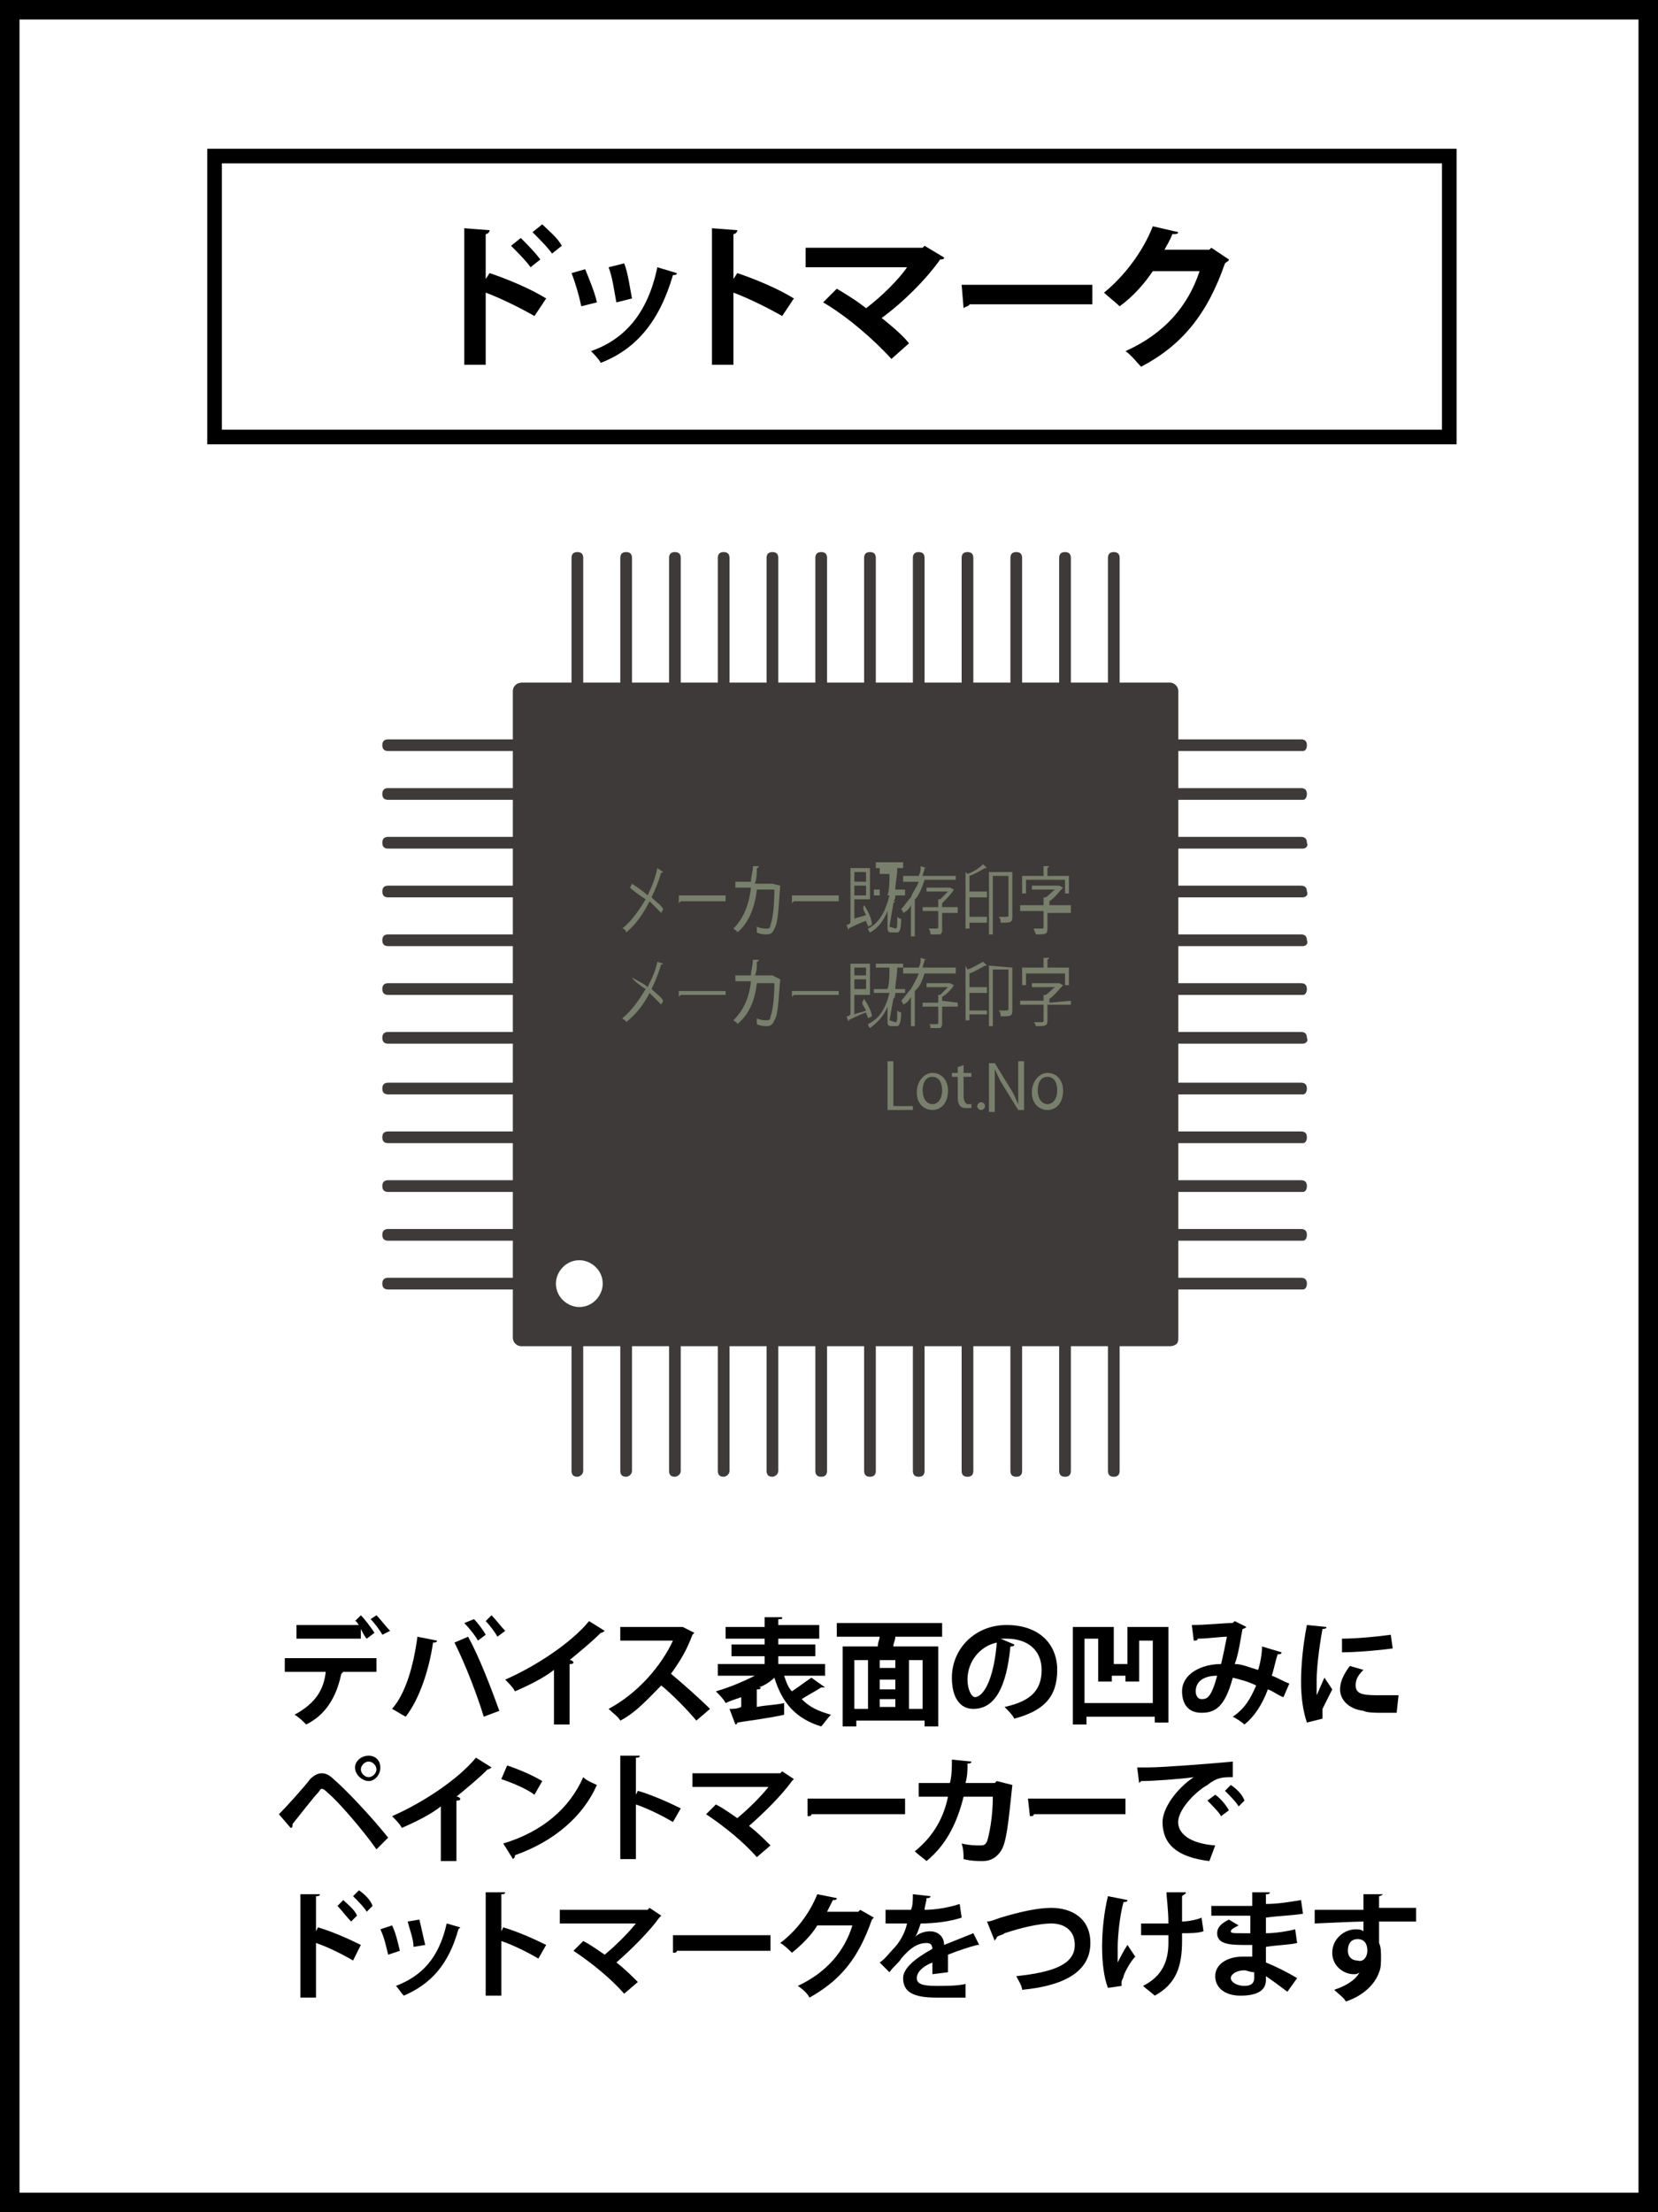
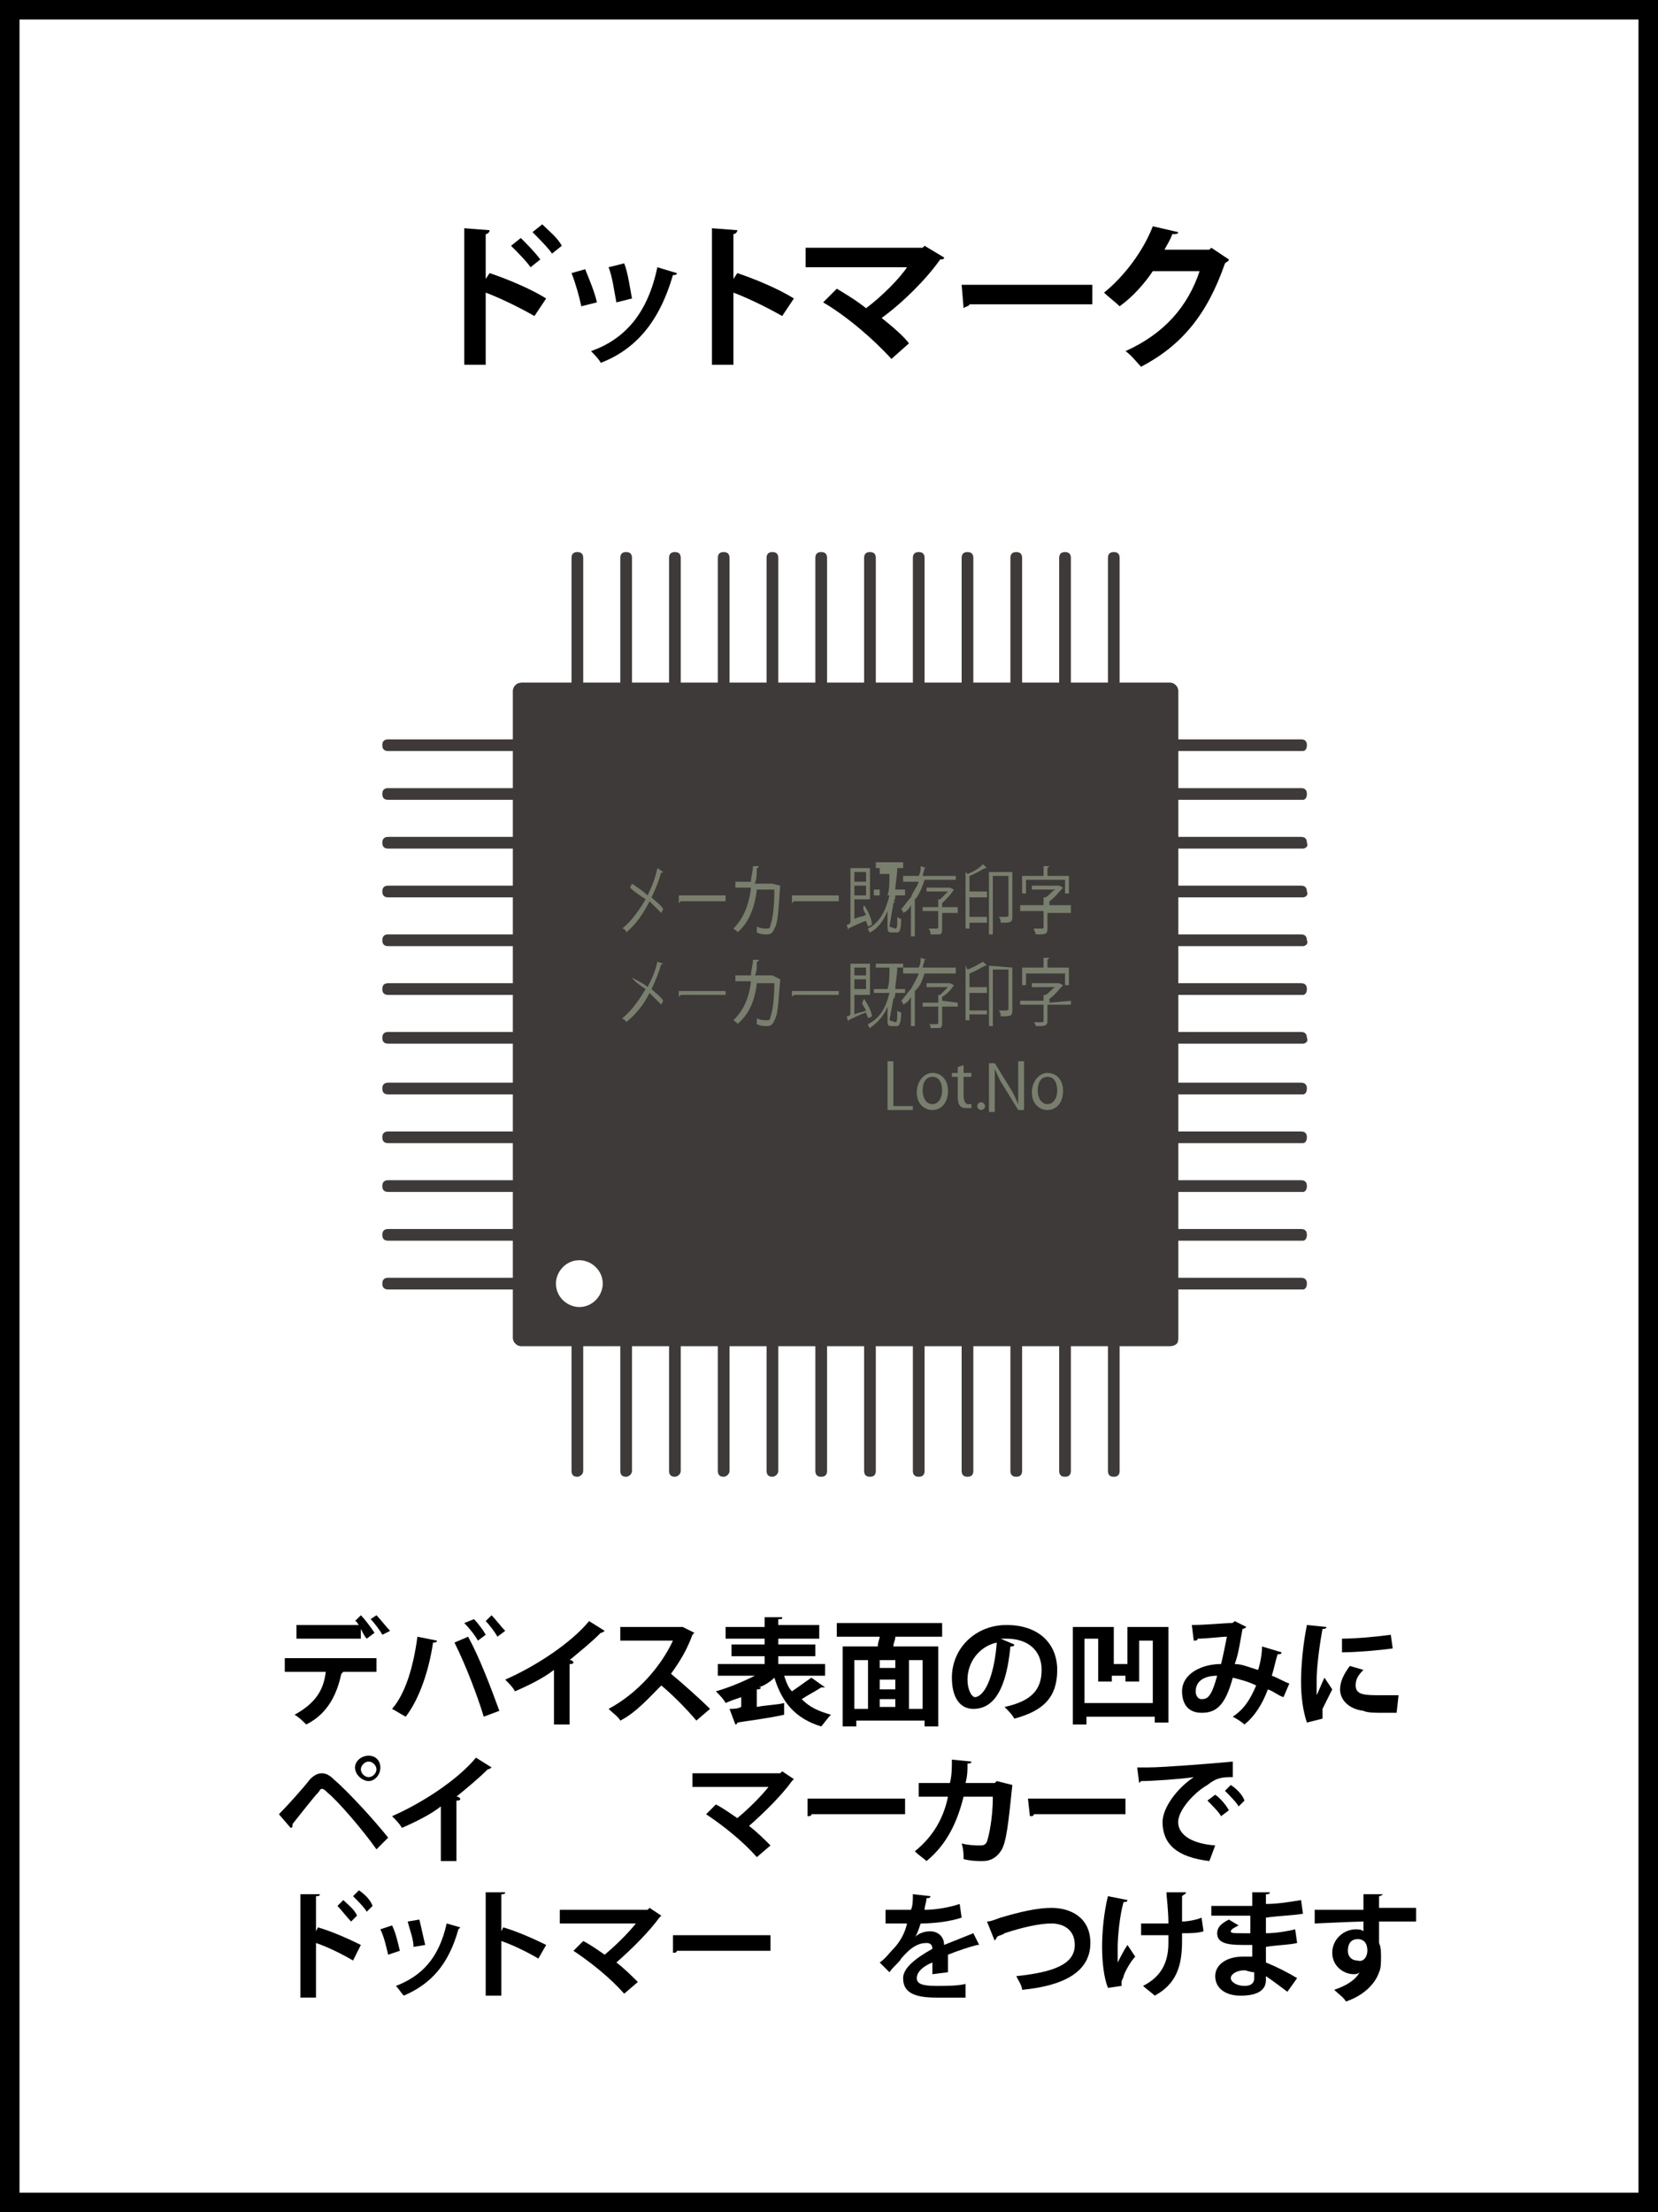
<svg xmlns="http://www.w3.org/2000/svg" version="1.1" id="レイヤー_1" x="0px" y="0px" viewBox="0 0 85 113.4" style="enable-background:new 0 0 85 113.4;" xml:space="preserve">
  <rect x="0" y="0" width="85" height="113.4" fill="#333333" stroke="none" />
  <style type="text/css">
	.st0{fill:#FFFFFF;}
	.st1{enable-background:new    ;}
	.st2{fill:#595857;}
	.st3{fill:#636A59;}
	.st4{fill:none;stroke:#000000;stroke-width:0.75;stroke-miterlimit:10;}
	.st5{fill:#3E3A39;}
	.st6{fill:#787F6C;}
</style>
  <rect x="0.6" y="0.7" class="st0" width="84" height="112.4" />
  <g class="st1">
    <path d="M27.4,16.2c-0.7-0.4-1.7-0.9-2.5-1.2v3.7h-1.1v-7l1.3,0.1c0,0.1-0.1,0.2-0.2,0.2v2.3l0.2-0.3c0.9,0.3,2.1,0.8,2.9,1.3   L27.4,16.2z M26.7,12.2c0.3,0.3,0.7,0.7,1,1.1l-0.5,0.4c-0.2-0.3-0.7-0.8-1-1.1L26.7,12.2z M27.8,11.5c0.3,0.3,0.8,0.7,1,1.1   l-0.5,0.4c-0.2-0.3-0.7-0.8-1-1.1L27.8,11.5z" />
    <path d="M30,13.8c0.2,0.5,0.5,1.2,0.6,1.7l-0.8,0.2c-0.1-0.5-0.3-1.2-0.5-1.7L30,13.8z M34.7,14c0,0.1-0.1,0.1-0.2,0.1   c-0.7,2.4-1.9,3.8-3.7,4.5c-0.1-0.2-0.4-0.5-0.5-0.6c1.7-0.6,2.9-1.9,3.4-4.3L34.7,14z M32,13.5c0.2,0.5,0.3,1.3,0.4,1.8l-0.8,0.2   c-0.1-0.5-0.2-1.3-0.4-1.8L32,13.5z" />
    <path d="M40.1,16.2c-0.7-0.4-1.7-0.9-2.5-1.2v3.7h-1.1v-7l1.3,0.1c0,0.1-0.1,0.2-0.2,0.2v2.3l0.2-0.3c0.9,0.3,2.1,0.8,2.9,1.3   L40.1,16.2z" />
    <path d="M48.4,13.2c0,0.1-0.1,0.1-0.2,0.1c-0.7,1-1.9,2.2-3,3c0.5,0.4,1.1,0.9,1.4,1.3l-0.9,0.8c-0.9-1-2.3-2.2-3.5-2.9l0.7-0.7   c0.5,0.3,1,0.6,1.5,1c0.8-0.6,1.7-1.5,2.1-2.1h-5.2v-1h6l0.1-0.1L48.4,13.2z" />
    <path d="M49.3,14.6H56v1h-6.3c0,0.1-0.2,0.1-0.3,0.2L49.3,14.6z" />
    <path d="M63,13.3c0,0.1-0.1,0.1-0.2,0.2c-0.9,2.6-2.2,4.2-4.3,5.3c-0.2-0.2-0.5-0.6-0.8-0.8c2-0.9,3.2-2.3,3.8-4.1h-2.4   c-0.4,0.6-1,1.3-1.7,1.8c-0.2-0.2-0.6-0.5-0.8-0.7c1-0.8,2-2.1,2.5-3.4l1.3,0.3c0,0.1-0.1,0.1-0.3,0.1c-0.1,0.3-0.3,0.6-0.4,0.8H62   l0.1-0.1L63,13.3z" />
  </g>
  <g class="st1">
    <path d="M14.6,85.7V85h4.7v0.7h-1.8l0.1,0c0,0-0.1,0.1-0.1,0.1c-0.2,0.9-0.6,2-1.8,2.6c-0.1-0.1-0.4-0.4-0.6-0.5   c1.1-0.6,1.5-1.3,1.6-2.2H14.6z M18.8,84c-0.1-0.1-0.2-0.3-0.3-0.5v0.5h-3.3v-0.7h3.2c-0.1-0.1-0.1-0.2-0.2-0.2l0.3-0.3   c0.2,0.2,0.5,0.6,0.7,0.9L18.8,84z M19.6,83.8c-0.1-0.2-0.4-0.6-0.6-0.8l0.3-0.2c0.2,0.2,0.5,0.6,0.7,0.8L19.6,83.8z" />
    <path d="M22.4,84.1c0,0.1-0.1,0.1-0.2,0.1c-0.2,1.4-0.7,2.9-1.4,3.8c-0.2-0.1-0.5-0.3-0.7-0.4c0.7-0.8,1.1-2.2,1.3-3.7L22.4,84.1z    M24.8,88c-0.3-1-0.9-2.6-1.5-3.8l0.7-0.3c0.6,1.1,1.2,2.7,1.6,3.8L24.8,88z M24.3,83c0.2,0.2,0.5,0.6,0.6,0.8l-0.4,0.3   c-0.1-0.2-0.4-0.6-0.7-0.9L24.3,83z M25.2,82.8c0.2,0.2,0.5,0.6,0.7,0.8l-0.4,0.3c-0.1-0.2-0.4-0.6-0.6-0.8L25.2,82.8z" />
    <path d="M31,83.6c0,0-0.1,0.1-0.2,0.1c-0.5,0.5-1,0.9-1.6,1.4c0.1,0,0.1,0,0.2,0.1c0,0.1-0.1,0.1-0.2,0.1v3.1h-0.8v-2.8   c-0.5,0.4-1.3,0.8-2,1.1c-0.1-0.2-0.3-0.4-0.5-0.6c1.6-0.7,3.4-1.9,4.3-3L31,83.6z" />
    <path d="M35.6,83.7c0,0-0.1,0.1-0.1,0.1c-0.3,0.8-0.6,1.3-1.1,2c0.6,0.5,1.5,1.3,2,1.8l-0.7,0.6c-0.5-0.6-1.3-1.4-1.8-1.8   c-0.6,0.6-1.3,1.4-2.1,1.8c-0.1-0.2-0.4-0.4-0.6-0.6c1.5-0.8,2.7-2.2,3.3-3.5h-2.7v-0.7h3.1l0.1,0L35.6,83.7z" />
    <path d="M40.2,85.9c0.1,0.3,0.2,0.6,0.4,0.8c0.3-0.2,0.7-0.5,1-0.7l0.7,0.5c0,0-0.1,0-0.2,0c-0.3,0.2-0.7,0.4-1,0.6   c0.4,0.4,0.8,0.6,1.5,0.8c-0.2,0.2-0.4,0.5-0.5,0.6c-1.3-0.4-2-1.2-2.4-2.5c-0.2,0.2-0.5,0.4-0.8,0.5l0.1,0c0,0.1-0.1,0.1-0.2,0.1   v0.9c0.5-0.1,1-0.1,1.4-0.2l0,0.6c-0.9,0.2-1.8,0.3-2.4,0.4c0,0.1-0.1,0.1-0.1,0.1l-0.3-0.8c0.2,0,0.4,0,0.6-0.1V87   c-0.3,0.1-0.6,0.2-0.8,0.3c-0.1-0.2-0.3-0.4-0.5-0.6c0.7-0.2,1.4-0.5,2-0.8h-1.9v-0.6h2.4v-0.4h-1.7v-0.6h1.7V84h-2v-0.6h2v-0.5   l0.9,0c0,0.1,0,0.1-0.2,0.1v0.3H42V84h-2.1v0.3h1.9v0.6h-1.9v0.4h2.4v0.6H40.2z" />
    <path d="M48.3,83.9h-2.4c0,0.2-0.1,0.3-0.1,0.5h2.3v4.1h-0.7v-0.3h-3.5v0.3h-0.7v-4.1H45c0-0.2,0.1-0.4,0.1-0.5h-2.2v-0.7h5.4V83.9   z M43.8,85.1v2.5h0.7v-2.5H43.8z M45.9,85.5v-0.4h-0.8v0.4H45.9z M45.9,86.6v-0.5h-0.8v0.5H45.9z M45.1,87.1v0.4h0.8v-0.4H45.1z    M47.3,87.6v-2.5h-0.7v2.5H47.3z" />
    <path d="M52,84.3c0,0.1-0.1,0.1-0.2,0.1c-0.2,2.1-0.8,3.2-1.9,3.2c-0.7,0-1.1-0.6-1.1-1.6c0-1.5,1.2-2.7,2.8-2.7   c1.7,0,2.6,1,2.6,2.3c0,1.4-0.7,2.1-2.2,2.5c-0.1-0.2-0.3-0.4-0.5-0.6c1.4-0.3,1.9-0.9,1.9-1.9c0-1-0.7-1.6-1.8-1.6   c-0.1,0-0.2,0-0.3,0L52,84.3z M51.1,84.2c-0.9,0.2-1.5,1-1.5,1.9c0,0.5,0.2,0.9,0.4,0.9C50.6,86.9,51,85.6,51.1,84.2z" />
    <path d="M57.8,83.4h2.1v4.9h-0.7V88h-3.5v0.4H55v-5h2.1v1.9h0.7V83.4z M55.6,87.3h3.5v-3.2h-0.7v2.1h-0.7v-0.3h-0.7v0.3h-0.7v-2.2   h-0.7V87.3z" />
    <path d="M65.7,84.7c0,0.1-0.1,0.1-0.2,0.1c-0.1,0.3-0.2,0.8-0.3,1.1c0.3,0.1,0.6,0.3,0.9,0.4l-0.3,0.7c-0.3-0.1-0.5-0.3-0.8-0.4   c-0.3,0.8-0.7,1.4-1.2,1.8c-0.1-0.1-0.4-0.3-0.6-0.4c0.6-0.4,0.9-0.9,1.2-1.6c-0.4-0.2-0.8-0.3-1.2-0.4c-0.4,1.5-0.9,1.8-1.6,1.8   c-0.8,0-1-0.6-1-1.1c0-0.9,1-1.4,2-1.4c0.1-0.4,0.2-0.9,0.3-1.4c-0.3,0-1,0.1-1.5,0.1c0,0.1-0.1,0.1-0.2,0.1l-0.1-0.8   c0.7,0,1.7-0.1,2-0.1c0.1,0,0.1,0,0.2-0.1l0.6,0.3c0,0-0.1,0.1-0.2,0.1c-0.1,0.5-0.2,1.3-0.4,1.8c0.4,0,0.8,0.2,1.2,0.3   c0.1-0.3,0.2-0.8,0.2-1.2L65.7,84.7z M62.4,85.9c-0.7,0-1.1,0.3-1.1,0.8c0,0.2,0.1,0.4,0.3,0.4C61.9,87.1,62.1,87,62.4,85.9z" />
    <path d="M68,83.4c0,0.1-0.1,0.1-0.2,0.1c-0.2,1.1-0.3,2.1-0.3,2.6c0,0.3,0,0.6,0,0.8c0.1-0.2,0.3-0.7,0.4-0.9l0.4,0.6   c-0.2,0.4-0.4,0.8-0.5,1c0,0.1,0,0.2,0,0.3c0,0.1,0,0.1,0,0.2L67,88.3c-0.2-0.6-0.3-1.3-0.3-2.1c0-0.8,0.1-1.9,0.3-2.9L68,83.4z    M71.6,87.8c-0.2,0-0.5,0-0.7,0c-0.4,0-0.8,0-1-0.1c-0.8-0.1-1.2-0.6-1.2-1.1c0-0.4,0.2-0.8,0.5-1.2l0.7,0.2   c-0.3,0.3-0.4,0.5-0.4,0.8c0,0.5,0.5,0.5,1.3,0.5c0.3,0,0.6,0,0.9,0L71.6,87.8z M68.8,84c0.7,0,1.8-0.1,2.5-0.2l0.1,0.7   c-0.7,0.1-1.9,0.2-2.6,0.2L68.8,84z" />
  </g>
  <g class="st1">
    <path d="M14.3,93c0.4-0.4,1.3-1.4,1.6-1.8c0.2-0.2,0.4-0.3,0.6-0.3c0.2,0,0.4,0.1,0.6,0.3c0.7,0.6,2,2,2.8,3l-0.6,0.6   c-0.7-1-2-2.5-2.5-2.9c-0.1-0.1-0.2-0.2-0.3-0.2c-0.1,0-0.1,0.1-0.2,0.2c-0.2,0.2-0.9,1.1-1.3,1.6c0,0.1,0,0.2-0.1,0.2L14.3,93z    M18.9,90c0.4,0,0.6,0.3,0.6,0.6c0,0.4-0.3,0.7-0.6,0.7s-0.7-0.3-0.7-0.7C18.2,90.3,18.5,90,18.9,90z M19.3,90.7   c0-0.2-0.2-0.4-0.4-0.4s-0.4,0.2-0.4,0.4c0,0.2,0.2,0.4,0.4,0.4C19.1,91.1,19.3,90.9,19.3,90.7z" />
    <path d="M25.2,90.6c0,0-0.1,0.1-0.2,0.1c-0.5,0.5-1,0.9-1.6,1.4c0.1,0,0.1,0,0.2,0.1c0,0.1-0.1,0.1-0.2,0.1v3.1h-0.8v-2.8   c-0.5,0.4-1.3,0.8-2,1.1c-0.1-0.2-0.3-0.4-0.5-0.6c1.6-0.7,3.4-1.9,4.3-3L25.2,90.6z" />
-     <path d="M26,90.5c0.6,0.2,1.3,0.5,1.8,0.8l-0.4,0.7c-0.4-0.3-1.1-0.6-1.7-0.8L26,90.5z M25.8,94.5c2-0.6,3.4-1.8,4.1-3.4   c0.2,0.2,0.5,0.3,0.7,0.4c-0.7,1.6-2.2,2.9-4.2,3.6c0,0.1,0,0.1-0.1,0.2L25.8,94.5z" />
-     <path d="M34.5,93.4c-0.5-0.3-1.3-0.7-1.9-0.9v2.8h-0.8v-5.3l1,0c0,0.1-0.1,0.1-0.2,0.1V92l0.1-0.2c0.7,0.2,1.6,0.6,2.2,0.9   L34.5,93.4z" />
    <path d="M40.7,91.2c0,0-0.1,0.1-0.1,0.1c-0.5,0.7-1.4,1.6-2.2,2.3c0.4,0.3,0.8,0.7,1.1,1l-0.7,0.6c-0.7-0.8-1.7-1.6-2.6-2.2   l0.5-0.5c0.4,0.2,0.8,0.5,1.1,0.7c0.6-0.5,1.2-1.1,1.6-1.6h-3.9v-0.7H40l0.1-0.1L40.7,91.2z" />
    <path d="M41.4,92.2h5V93h-4.8c0,0.1-0.1,0.1-0.2,0.1L41.4,92.2z" />
    <path d="M51.9,91.5C51.9,91.5,51.8,91.5,51.9,91.5c-0.2,1.9-0.3,3-0.6,3.4c-0.2,0.3-0.5,0.5-0.9,0.5c-0.3,0-0.6,0-1-0.1   c0-0.2,0-0.5-0.1-0.8c0.4,0.1,0.8,0.1,0.9,0.1c0.2,0,0.3,0,0.4-0.2c0.1-0.3,0.3-1.2,0.3-2.3h-1.5c-0.3,1.2-0.8,2.4-1.9,3.3   c-0.1-0.1-0.4-0.3-0.6-0.5c1-0.8,1.5-1.8,1.7-2.8h-1.5v-0.7h1.6c0.1-0.4,0.1-0.8,0.1-1.2l1,0.1c0,0.1-0.1,0.1-0.2,0.1   c0,0.4,0,0.6-0.1,1h1.5l0.1-0.1L51.9,91.5z" />
    <path d="M52.7,92.2h5V93H53c0,0.1-0.1,0.1-0.2,0.1L52.7,92.2z" />
    <path d="M58.3,90.6c0.2,0,0.5,0,0.6,0c0.7,0,3.3-0.2,4.3-0.3l0,0.8c-0.5,0-0.8,0-1.3,0.4c-0.7,0.4-1.5,1.3-1.5,1.9s0.6,1.1,1.9,1.2   L62,95.4c-1.7-0.2-2.4-0.9-2.4-2c0-0.7,0.7-1.7,1.6-2.3c-0.7,0.1-2.1,0.2-2.7,0.2c0,0-0.1,0.1-0.1,0.1L58.3,90.6z M62.3,92   c0.3,0.2,0.6,0.6,0.7,0.8l-0.4,0.3c-0.1-0.2-0.5-0.6-0.7-0.8L62.3,92z M63.1,91.5c0.3,0.2,0.6,0.5,0.7,0.8l-0.3,0.3   c-0.1-0.2-0.5-0.6-0.7-0.8L63.1,91.5z" />
  </g>
  <g class="st1">
    <path d="M18.1,100.5c-0.5-0.3-1.3-0.7-1.9-0.9v2.8h-0.8v-5.3l1,0c0,0.1-0.1,0.1-0.2,0.1V99l0.1-0.2c0.7,0.2,1.6,0.6,2.2,0.9   L18.1,100.5z M17.6,97.4c0.2,0.2,0.6,0.5,0.7,0.8L18,98.5c-0.2-0.2-0.5-0.6-0.7-0.8L17.6,97.4z M18.4,96.9c0.3,0.2,0.6,0.5,0.7,0.8   L18.8,98c-0.1-0.2-0.5-0.6-0.7-0.8L18.4,96.9z" />
    <path d="M20.1,98.7c0.2,0.4,0.3,0.9,0.4,1.3l-0.6,0.2c-0.1-0.4-0.2-0.9-0.4-1.3L20.1,98.7z M23.6,98.8c0,0-0.1,0.1-0.1,0.1   c-0.5,1.8-1.4,2.8-2.8,3.4c-0.1-0.1-0.3-0.4-0.4-0.5c1.3-0.5,2.2-1.4,2.6-3.2L23.6,98.8z M21.5,98.4c0.1,0.4,0.2,0.9,0.3,1.3   l-0.6,0.1c0-0.4-0.2-0.9-0.3-1.3L21.5,98.4z" />
    <path d="M27.6,100.4c-0.5-0.3-1.3-0.7-1.9-0.9v2.8h-0.8v-5.3l1,0c0,0.1-0.1,0.1-0.2,0.1V99l0.1-0.2c0.7,0.2,1.6,0.6,2.2,0.9   L27.6,100.4z" />
    <path d="M33.9,98.2c0,0-0.1,0.1-0.1,0.1c-0.5,0.7-1.4,1.6-2.2,2.3c0.4,0.3,0.8,0.7,1.1,1l-0.7,0.6c-0.7-0.8-1.7-1.6-2.6-2.2   l0.5-0.5c0.4,0.2,0.8,0.5,1.1,0.7c0.6-0.5,1.2-1.1,1.6-1.6h-3.9v-0.7h4.5l0.1-0.1L33.9,98.2z" />
    <path d="M34.5,99.2h5v0.8h-4.8c0,0.1-0.1,0.1-0.2,0.1L34.5,99.2z" />
-     <path d="M44.8,98.3c0,0-0.1,0.1-0.1,0.1c-0.7,2-1.6,3.1-3.2,4c-0.1-0.2-0.3-0.4-0.6-0.6c1.5-0.7,2.4-1.8,2.8-3.1h-1.8   c-0.3,0.5-0.8,1-1.3,1.4c-0.1-0.1-0.4-0.4-0.6-0.5c0.8-0.6,1.5-1.5,1.9-2.5l1,0.2c0,0.1-0.1,0.1-0.2,0.1c-0.1,0.2-0.2,0.4-0.3,0.6   H44l0.1-0.1L44.8,98.3z" />
    <path d="M50.2,99.7C50.2,99.7,50.2,99.7,50.2,99.7c-0.1,0-0.1,0-0.1,0c-0.4,0.1-1,0.3-1.5,0.5c0,0.1,0,0.3,0,0.4c0,0.1,0,0.3,0,0.5   l-0.8,0.1c0-0.2,0-0.5,0-0.6c-0.5,0.2-0.8,0.5-0.8,0.8c0,0.3,0.3,0.4,1,0.4c0.5,0,1.1,0,1.5-0.1l0,0.7c-0.3,0-0.8,0-1.5,0   c-1.2,0-1.7-0.3-1.7-1c0-0.5,0.6-1,1.5-1.5c0-0.2-0.1-0.3-0.3-0.3c-0.4,0-0.8,0.2-1.3,0.8c-0.1,0.2-0.4,0.4-0.6,0.7l-0.5-0.5   c0.3-0.2,0.5-0.5,0.7-0.7c0.3-0.3,0.6-0.8,0.7-1.3l-0.2,0c-0.1,0-0.8,0-0.9,0v-0.7c0.3,0,0.8,0,1,0l0.3,0c0.1-0.2,0.1-0.5,0.1-0.8   l0.9,0.1c0,0.1-0.1,0.1-0.2,0.1c0,0.2-0.1,0.4-0.1,0.6c0.5,0,1.2-0.1,1.8-0.3l0.1,0.7c-0.6,0.2-1.4,0.3-2.1,0.3   c-0.1,0.3-0.2,0.6-0.3,0.7h0c0.2-0.2,0.5-0.3,0.8-0.3c0.3,0,0.7,0.2,0.7,0.7c0.5-0.2,1-0.4,1.5-0.6L50.2,99.7z" />
    <path d="M50.6,98.5c0.2,0,0.4-0.1,0.7-0.2c1-0.3,1.9-0.5,2.6-0.5c1,0,2,0.5,2,1.8c0,1.5-1.4,2.2-3.5,2.4c0-0.2-0.2-0.5-0.3-0.7   c1.9-0.2,3-0.6,3-1.6c0-0.8-0.6-1.1-1.2-1.1c-0.6,0-1.5,0.2-2.4,0.5c-0.1,0.1-0.3,0.1-0.4,0.2c0,0.1-0.1,0.1-0.1,0.2L50.6,98.5z" />
    <path d="M57.8,97.4c0,0.1-0.1,0.1-0.2,0.1c-0.2,0.7-0.3,1.8-0.3,2.3c0,0.3,0,0.5,0,0.8c0.1-0.2,0.3-0.6,0.5-0.9l0.4,0.6   c-0.2,0.2-0.5,0.7-0.6,1c0,0.1-0.1,0.2-0.1,0.3c0,0.1,0,0.1,0,0.2l-0.7,0.1c-0.2-0.5-0.3-1.3-0.3-2.1c0-0.8,0.1-1.8,0.3-2.6   L57.8,97.4z M58.5,98.6c0.3,0,1,0,1.4,0c0-0.7-0.1-1.4-0.1-1.6l1,0c0,0.1-0.1,0.1-0.2,0.2c0,0.3,0,0.8,0,1.3c0.3,0,0.8-0.1,1-0.2   l0.1,0.7c-0.3,0.1-0.7,0.1-1.1,0.1c0,0.1,0,0.3,0,0.4c0,1.3-0.3,2.2-1.4,2.8c-0.1-0.1-0.5-0.4-0.6-0.5c1-0.5,1.3-1.3,1.3-2.2l0-0.4   c-0.4,0-0.9,0-1.4,0L58.5,98.6z" />
    <path d="M62.2,97.7c0.4,0,0.9,0,1.4,0c0.2,0,0.4,0,0.6,0c0-0.3,0-0.6,0-0.7l0.9,0c0,0.1-0.1,0.1-0.2,0.1v0.5c0.6,0,1.2-0.1,1.8-0.2   l0.1,0.7c-0.6,0.1-1.2,0.1-1.9,0.2c0,0.3,0,0.6,0,0.8c0.5,0,1.1-0.1,1.5-0.2l0.1,0.7c-0.4,0.1-1,0.1-1.6,0.2c0,0.3,0,0.6,0,0.8   c0.5,0.2,1.1,0.5,1.6,0.8l-0.5,0.7c-0.4-0.3-0.8-0.6-1.1-0.8v0.2c0,0.5-0.4,0.8-1.3,0.8c-0.8,0-1.3-0.4-1.3-1c0-0.6,0.6-1,1.4-1   c0.2,0,0.3,0,0.5,0c0-0.2,0-0.4,0-0.6c-0.2,0-0.3,0-0.5,0c-0.8,0-1.3-0.1-1.3-0.6c0-0.3,0.2-0.5,0.6-0.7l0.5,0.3   c-0.2,0.1-0.4,0.2-0.4,0.3c0,0.1,0.1,0.1,0.7,0.1c0.1,0,0.2,0,0.3,0l0-0.9c-0.2,0-0.4,0-0.6,0c-0.4,0-1,0-1.4,0V97.7z M64.3,101.1   c-0.2,0-0.4-0.1-0.5-0.1c-0.4,0-0.7,0.2-0.7,0.4c0,0.2,0.3,0.4,0.7,0.4c0.4,0,0.5-0.2,0.5-0.4L64.3,101.1z" />
    <path d="M67.4,97.9c0.4,0,0.9,0,1.4,0c0.3,0,0.7,0,1.1,0c0-0.1,0-0.6,0-0.8l1,0c0,0-0.1,0.1-0.2,0.1c0,0.1,0,0.4,0,0.6   c0.8,0,1.6,0,1.9,0v0.7c-0.2,0-0.4,0-0.7,0c-0.4,0-0.8,0-1.2,0l0,1.1c0.1,0.2,0.1,0.5,0.1,0.7c0,0.3,0,0.6-0.1,0.8   c-0.2,0.6-0.8,1.2-1.7,1.5c-0.1-0.2-0.4-0.4-0.6-0.6c0.6-0.2,1.1-0.5,1.3-0.9h0c-0.1,0.1-0.2,0.1-0.3,0.1c-0.5,0-1.1-0.4-1.1-1.1   c0-0.7,0.6-1.2,1.2-1.2c0.1,0,0.3,0,0.4,0.1c0-0.1,0-0.4,0-0.5c-0.4,0-2.4,0.1-2.5,0.1L67.4,97.9z M70.1,100c0-0.1,0-0.6-0.5-0.6   c-0.3,0-0.5,0.2-0.5,0.6c0,0.3,0.2,0.5,0.5,0.5C69.9,100.6,70.1,100.3,70.1,100z" />
  </g>
  <g>
    <path d="M84,1v111.4H1V1H84 M85,0H0v113.4h85V0L85,0z" />
  </g>
  <path class="st2" d="M30.5,65.2c-0.7,0-1.2-0.6-1.2-1.2c0-0.7,0.6-1.2,1.2-1.2s1.2,0.6,1.2,1.2C31.7,64.6,31.2,65.2,30.5,65.2z   M30.5,63c-0.5,0-0.9,0.4-0.9,0.9c0,0.5,0.4,0.9,0.9,0.9s0.9-0.4,0.9-0.9C31.4,63.4,31,63,30.5,63z" />
  <path class="st3" d="M35.6,59.9H38v0.3h-2.3l-0.1,0.1L35.6,59.9z" />
  <path class="st3" d="M41.4,59.9h2.4v0.3h-2.3l-0.1,0.1L41.4,59.9z" />
-   <rect x="11" y="8" class="st4" width="63.3" height="14.4" />
  <g>
    <g>
      <path class="st5" d="M60.4,68.6c0,0.2-0.2,0.4-0.4,0.4H26.7c-0.2,0-0.4-0.2-0.4-0.4V35.4c0-0.2,0.2-0.4,0.4-0.4H60    c0.2,0,0.4,0.2,0.4,0.4V68.6L60.4,68.6z" />
      <path class="st5" d="M60,69H26.7c-0.2,0-0.4-0.2-0.4-0.4V35.4c0-0.2,0.2-0.4,0.4-0.4H60c0.2,0,0.4,0.2,0.4,0.4v33.3    C60.4,68.9,60.2,69,60,69z M26.7,35c-0.2,0-0.3,0.2-0.3,0.3v33.3c0,0.2,0.1,0.3,0.3,0.3H60c0.2,0,0.3-0.2,0.3-0.3V35.4    c0-0.2-0.2-0.3-0.3-0.3H26.7V35z" />
    </g>
    <g>
      <g>
        <path class="st5" d="M39.6,75.7c-0.2,0-0.3-0.1-0.3-0.3V28.6c0-0.2,0.1-0.3,0.3-0.3s0.3,0.1,0.3,0.3v46.8     C39.9,75.6,39.7,75.7,39.6,75.7z" />
        <path class="st5" d="M44.6,75.7c-0.2,0-0.3-0.1-0.3-0.3V28.6c0-0.2,0.1-0.3,0.3-0.3s0.3,0.1,0.3,0.3v46.8     C44.9,75.6,44.8,75.7,44.6,75.7z" />
        <path class="st5" d="M42.1,75.7c-0.2,0-0.3-0.1-0.3-0.3V28.6c0-0.2,0.1-0.3,0.3-0.3s0.3,0.1,0.3,0.3v46.8     C42.4,75.6,42.3,75.7,42.1,75.7z" />
        <path class="st5" d="M47.1,75.7c-0.2,0-0.3-0.1-0.3-0.3V28.6c0-0.2,0.1-0.3,0.3-0.3s0.3,0.1,0.3,0.3v46.8     C47.4,75.6,47.3,75.7,47.1,75.7z" />
        <path class="st5" d="M29.6,75.7c-0.2,0-0.3-0.1-0.3-0.3V28.6c0-0.2,0.1-0.3,0.3-0.3c0.2,0,0.3,0.1,0.3,0.3v46.8     C29.9,75.6,29.7,75.7,29.6,75.7z" />
        <path class="st5" d="M34.6,75.7c-0.2,0-0.3-0.1-0.3-0.3V28.6c0-0.2,0.1-0.3,0.3-0.3s0.3,0.1,0.3,0.3v46.8     C34.9,75.6,34.7,75.7,34.6,75.7z" />
        <path class="st5" d="M32.1,75.7c-0.2,0-0.3-0.1-0.3-0.3V28.6c0-0.2,0.1-0.3,0.3-0.3c0.2,0,0.3,0.1,0.3,0.3v46.8     C32.4,75.6,32.2,75.7,32.1,75.7z" />
        <path class="st5" d="M37.1,75.7c-0.2,0-0.3-0.1-0.3-0.3V28.6c0-0.2,0.1-0.3,0.3-0.3s0.3,0.1,0.3,0.3v46.8     C37.4,75.6,37.2,75.7,37.1,75.7z" />
        <path class="st5" d="M49.6,75.7c-0.2,0-0.3-0.1-0.3-0.3V28.6c0-0.2,0.1-0.3,0.3-0.3s0.3,0.1,0.3,0.3v46.8     C49.9,75.6,49.8,75.7,49.6,75.7z" />
        <path class="st5" d="M54.6,75.7c-0.2,0-0.3-0.1-0.3-0.3V28.6c0-0.2,0.1-0.3,0.3-0.3s0.3,0.1,0.3,0.3v46.8     C54.9,75.6,54.8,75.7,54.6,75.7z" />
        <path class="st5" d="M52.1,75.7c-0.2,0-0.3-0.1-0.3-0.3V28.6c0-0.2,0.1-0.3,0.3-0.3s0.3,0.1,0.3,0.3v46.8     C52.4,75.6,52.3,75.7,52.1,75.7z" />
        <path class="st5" d="M57.1,75.7c-0.2,0-0.3-0.1-0.3-0.3V28.6c0-0.2,0.1-0.3,0.3-0.3s0.3,0.1,0.3,0.3v46.8     C57.4,75.6,57.3,75.7,57.1,75.7z" />
      </g>
      <g>
        <path class="st5" d="M66.8,56.1H19.9c-0.2,0-0.3-0.1-0.3-0.3s0.1-0.3,0.3-0.3h46.8c0.2,0,0.3,0.1,0.3,0.3S66.9,56.1,66.8,56.1z" />
        <path class="st5" d="M66.8,51H19.9c-0.2,0-0.3-0.1-0.3-0.3s0.1-0.3,0.3-0.3h46.8c0.2,0,0.3,0.1,0.3,0.3S66.9,51,66.8,51z" />
        <path class="st5" d="M66.8,53.5H19.9c-0.2,0-0.3-0.1-0.3-0.3s0.1-0.3,0.3-0.3h46.8c0.2,0,0.3,0.1,0.3,0.3     C67.1,53.4,66.9,53.5,66.8,53.5z" />
        <path class="st5" d="M66.8,48.5H19.9c-0.2,0-0.3-0.1-0.3-0.3s0.1-0.3,0.3-0.3h46.8c0.2,0,0.3,0.1,0.3,0.3     C67.1,48.4,66.9,48.5,66.8,48.5z" />
        <path class="st5" d="M66.8,66.1H19.9c-0.2,0-0.3-0.1-0.3-0.3s0.1-0.3,0.3-0.3h46.8c0.2,0,0.3,0.1,0.3,0.3S66.9,66.1,66.8,66.1z" />
        <path class="st5" d="M66.8,61.1H19.9c-0.2,0-0.3-0.1-0.3-0.3s0.1-0.3,0.3-0.3h46.8c0.2,0,0.3,0.1,0.3,0.3S66.9,61.1,66.8,61.1z" />
        <path class="st5" d="M66.8,63.6H19.9c-0.2,0-0.3-0.1-0.3-0.3s0.1-0.3,0.3-0.3h46.8c0.2,0,0.3,0.1,0.3,0.3S66.9,63.6,66.8,63.6z" />
        <path class="st5" d="M66.8,58.6H19.9c-0.2,0-0.3-0.1-0.3-0.3s0.1-0.3,0.3-0.3h46.8c0.2,0,0.3,0.1,0.3,0.3S66.9,58.6,66.8,58.6z" />
        <path class="st5" d="M66.8,46H19.9c-0.2,0-0.3-0.1-0.3-0.3s0.1-0.3,0.3-0.3h46.8c0.2,0,0.3,0.1,0.3,0.3     C67.1,45.9,66.9,46,66.8,46z" />
        <path class="st5" d="M66.8,41H19.9c-0.2,0-0.3-0.1-0.3-0.3s0.1-0.3,0.3-0.3h46.8c0.2,0,0.3,0.1,0.3,0.3S66.9,41,66.8,41z" />
        <path class="st5" d="M66.8,43.5H19.9c-0.2,0-0.3-0.1-0.3-0.3s0.1-0.3,0.3-0.3h46.8c0.2,0,0.3,0.1,0.3,0.3     C67.1,43.4,66.9,43.5,66.8,43.5z" />
        <path class="st5" d="M66.8,38.5H19.9c-0.2,0-0.3-0.1-0.3-0.3s0.1-0.3,0.3-0.3h46.8c0.2,0,0.3,0.1,0.3,0.3S66.9,38.5,66.8,38.5z" />
      </g>
    </g>
    <g>
      <circle class="st0" cx="29.7" cy="65.8" r="1.1" />
      <path class="st0" d="M29.7,67c-0.6,0-1.2-0.5-1.2-1.2c0-0.6,0.5-1.2,1.2-1.2c0.6,0,1.2,0.5,1.2,1.2C30.9,66.4,30.4,67,29.7,67z     M29.7,64.8c-0.5,0-1,0.4-1,1c0,0.5,0.4,1,1,1c0.5,0,1-0.4,1-1C30.7,65.2,30.3,64.8,29.7,64.8z" />
    </g>
    <g>
      <path class="st6" d="M32.4,45.3c0.3,0.2,0.6,0.4,0.8,0.6c0.2-0.4,0.4-0.9,0.5-1.4l0.3,0.2c0,0-0.1,0.1-0.1,0    c-0.1,0.4-0.3,0.9-0.5,1.3c0.2,0.2,0.5,0.4,0.6,0.6l-0.1,0.2c-0.2-0.2-0.4-0.4-0.6-0.6c-0.3,0.6-0.7,1.2-1.2,1.6    c0-0.1-0.1-0.2-0.2-0.2c0.5-0.4,0.9-1,1.2-1.5c-0.3-0.2-0.6-0.4-0.8-0.6L32.4,45.3z" />
      <path class="st6" d="M34.8,45.9h2.4v0.3h-2.3l-0.1,0.1L34.8,45.9z" />
      <path class="st6" d="M40,45.4L40,45.4c-0.1,1.2-0.1,1.9-0.3,2.2c-0.1,0.3-0.3,0.3-0.4,0.3c-0.1,0-0.3,0-0.5-0.1c0-0.1,0-0.2,0-0.3    c0.2,0.1,0.4,0.1,0.5,0.1s0.2,0,0.2-0.2c0.1-0.2,0.2-0.9,0.2-1.8h-0.9c-0.1,0.9-0.4,1.7-1,2.2c0-0.1-0.1-0.1-0.2-0.2    c0.5-0.5,0.8-1.2,0.9-2.1h-0.8v-0.3h0.8c0-0.3,0.1-0.5,0.1-0.8h0.3c0,0,0,0.1-0.1,0.1c0,0.3,0,0.5-0.1,0.8h0.9l0,0L40,45.4z" />
      <path class="st6" d="M40.6,45.9H43v0.3h-2.3l-0.1,0.1L40.6,45.9z" />
      <path class="st6" d="M44.3,46.4c0.2,0.3,0.4,0.7,0.4,1l-0.2,0.1c0-0.1-0.1-0.2-0.1-0.3c-0.3,0.1-0.7,0.3-0.9,0.4v0.1l-0.1-0.3    c0.1,0,0.1,0,0.2-0.1v-2.8h1v1.6h-0.8v1c0.2-0.1,0.4-0.1,0.6-0.2C44.3,46.7,44.2,46.6,44.3,46.4L44.3,46.4z M44.4,44.7h-0.6v0.5    h0.6V44.7z M43.8,45.9h0.6v-0.5h-0.6V45.9z M45.6,47.5C45.6,47.6,45.6,47.6,45.6,47.5l0.3,0.1c0.1,0,0.1-0.1,0.1-0.6    c0,0,0.1,0.1,0.2,0.1c0,0.6-0.1,0.7-0.2,0.7h-0.3c-0.2,0-0.2-0.1-0.2-0.4v-0.7c-0.2,0.5-0.5,0.9-0.9,1.1c0,0-0.1-0.1-0.1-0.2    c0.6-0.3,0.9-0.9,1.1-1.7h-0.8v-0.3h0.3v-1.1h-0.2v-0.3h1.4v0.3H46c0,0.4-0.1,0.8-0.1,1.1h0.5v0.3h-0.5c0,0.1,0,0.2-0.1,0.3h0.1    c0,0,0,0-0.1,0.1L45.6,47.5L45.6,47.5z M45.1,45.9h0.4c0.1-0.3,0.1-0.7,0.1-1.1h-0.5V45.9z" />
      <path class="st6" d="M49,45.1h-1.6c-0.1,0.3-0.2,0.6-0.4,0.9l0,0c0,0,0,0-0.1,0.1V48h-0.2v-1.6c-0.1,0.2-0.2,0.3-0.4,0.4    c0-0.1-0.1-0.2-0.1-0.2c0.2-0.2,0.3-0.4,0.5-0.6l0,0l0,0c0.1-0.3,0.3-0.5,0.4-0.8h-0.8v-0.3h0.8c0.1-0.2,0.1-0.3,0.1-0.5l0.3,0.1    c0,0,0,0-0.1,0c0,0.1-0.1,0.3-0.1,0.4H49V45.1z M49.1,46.6v0.2h-0.8v0.8c0,0.2,0,0.2-0.1,0.3c-0.1,0-0.3,0-0.5,0    c0-0.1,0-0.2-0.1-0.3c0.1,0,0.2,0,0.3,0c0.2,0,0.2,0,0.2-0.1v-0.8h-0.8v-0.2h0.8v-0.4h0.1c0.1-0.1,0.3-0.3,0.4-0.4h-1.1v-0.2h1.2    l0,0l0.2,0.1l0,0c-0.1,0.2-0.4,0.5-0.6,0.7v0.2h0.8C49.1,46.5,49.1,46.6,49.1,46.6z" />
      <path class="st6" d="M49.6,44.8c0.3-0.1,0.6-0.3,0.8-0.5l0.2,0.2c0,0,0,0-0.1,0c-0.2,0.1-0.5,0.3-0.8,0.4v0.8h0.9V46h-0.9v1h0.9    v0.3h-0.9v0.3h-0.2v-2.9L49.6,44.8z M51.9,44.7V47c0,0.3-0.1,0.3-0.6,0.3c0-0.1,0-0.2-0.1-0.3c0.1,0,0.2,0,0.2,0    c0.3,0,0.3,0,0.3-0.1v-2h-0.8v3h-0.2v-3.2H51.9z" />
      <path class="st6" d="M54.9,46.5v0.3h-1.2v0.8c0,0.3-0.1,0.3-0.6,0.3c0-0.1-0.1-0.2-0.1-0.3c0.1,0,0.2,0,0.3,0c0.2,0,0.2,0,0.2-0.1    v-0.8h-1.2v-0.3h1.2V46h0.1c0.2-0.1,0.3-0.3,0.5-0.4h-1.2v-0.2h1.4l0,0l0.2,0.1l0,0c-0.2,0.2-0.4,0.5-0.7,0.7v0.2h1.1V46.5z     M52.6,45.1v0.7h-0.2v-0.9h1.1v-0.5h0.3c0,0,0,0-0.1,0.1v0.4h1.1v0.9h-0.2v-0.7H52.6z" />
    </g>
    <g>
      <path class="st6" d="M32.4,50.1c0.3,0.2,0.6,0.3,0.8,0.5c0.2-0.4,0.4-0.8,0.5-1.3l0.3,0.1c0,0-0.1,0.1-0.1,0    c-0.1,0.4-0.3,0.9-0.5,1.3c0.2,0.2,0.5,0.4,0.6,0.6l-0.1,0.2c-0.2-0.2-0.4-0.4-0.6-0.6c-0.3,0.6-0.7,1.1-1.2,1.5    c0-0.1-0.1-0.1-0.2-0.2c0.5-0.4,0.9-1,1.2-1.5C32.8,50.5,32.5,50.3,32.4,50.1L32.4,50.1z" />
      <path class="st6" d="M34.8,50.8h2.4V51h-2.3l-0.1,0.1L34.8,50.8z" />
      <path class="st6" d="M40,50.2L40,50.2c-0.1,1.1-0.1,1.8-0.3,2.1c-0.1,0.3-0.3,0.3-0.4,0.3c-0.1,0-0.3,0-0.5-0.1c0-0.1,0-0.2,0-0.3    c0.2,0.1,0.4,0.1,0.5,0.1s0.2,0,0.2-0.2c0.1-0.2,0.2-0.9,0.2-1.7h-0.9c-0.1,0.9-0.4,1.6-1,2.1c0-0.1-0.1-0.1-0.2-0.2    c0.5-0.5,0.8-1.1,0.9-2h-0.8V50h0.8c0-0.3,0.1-0.5,0.1-0.8h0.3c0,0,0,0.1-0.1,0.1c0,0.3,0,0.5-0.1,0.7h0.9l0,0L40,50.2z" />
      <path class="st6" d="M40.6,50.8H43V51h-2.3l-0.1,0.1L40.6,50.8z" />
      <path class="st6" d="M44.3,51.2c0.2,0.3,0.4,0.7,0.4,0.9l-0.2,0.1c0-0.1-0.1-0.2-0.1-0.3c-0.3,0.1-0.7,0.3-0.9,0.4v0.1l-0.1-0.3    c0.1,0,0.1,0,0.2-0.1v-2.6h1V51h-0.8v1c0.2-0.1,0.4-0.1,0.6-0.2c-0.1-0.2-0.2-0.3-0.2-0.4L44.3,51.2z M44.4,49.6h-0.6V50h0.6V49.6    z M43.8,50.7h0.6v-0.5h-0.6V50.7z M45.6,52.3C45.6,52.4,45.6,52.4,45.6,52.3l0.3,0.1c0.1,0,0.1-0.1,0.1-0.6c0,0,0.1,0.1,0.2,0.1    c0,0.5-0.1,0.7-0.2,0.7h-0.3c-0.2,0-0.2-0.1-0.2-0.3v-0.7c-0.2,0.5-0.5,0.8-0.9,1.1c0,0-0.1-0.1-0.1-0.2c0.6-0.3,0.9-0.8,1.1-1.6    h-0.8v-0.2h0.3v-1.1h-0.2v-0.2h1.4v0.2H46c0,0.4-0.1,0.8-0.1,1.1h0.5v0.2h-0.5c0,0.1,0,0.2-0.1,0.2h0.1c0,0,0,0-0.1,0.1L45.6,52.3    L45.6,52.3z M45.1,50.7h0.4c0.1-0.3,0.1-0.7,0.1-1.1h-0.5V50.7z" />
      <path class="st6" d="M49,49.9h-1.6c-0.1,0.3-0.2,0.6-0.4,0.8l0,0c0,0,0,0-0.1,0.1v1.8h-0.2v-1.5c-0.1,0.2-0.2,0.3-0.4,0.4    c0-0.1-0.1-0.2-0.1-0.2c0.2-0.2,0.3-0.4,0.5-0.6l0,0l0,0c0.1-0.2,0.3-0.5,0.4-0.8h-0.8v-0.3h0.8c0.1-0.2,0.1-0.3,0.1-0.5l0.3,0.1    c0,0,0,0-0.1,0c0,0.1-0.1,0.3-0.1,0.4H49V49.9z M49.1,51.4v0.2h-0.8v0.8c0,0.2,0,0.2-0.1,0.3c-0.1,0-0.3,0-0.5,0    c0-0.1,0-0.2-0.1-0.2c0.1,0,0.2,0,0.3,0c0.2,0,0.2,0,0.2-0.1v-0.8h-0.8v-0.2h0.8V51h0.1c0.1-0.1,0.3-0.3,0.4-0.4h-1.1v-0.2h1.2    l0,0l0.2,0.1l0,0c-0.1,0.2-0.4,0.5-0.6,0.6v0.2L49.1,51.4L49.1,51.4z" />
      <path class="st6" d="M49.6,49.7c0.3-0.1,0.6-0.3,0.8-0.4l0.2,0.2c0,0,0,0-0.1,0c-0.2,0.1-0.5,0.3-0.8,0.4v0.7h0.9v0.3h-0.9v0.9    h0.9V52h-0.9v0.3h-0.2v-2.8L49.6,49.7z M51.9,49.6v2.2c0,0.3-0.1,0.3-0.6,0.3c0-0.1,0-0.2-0.1-0.3c0.1,0,0.2,0,0.2,0    c0.3,0,0.3,0,0.3-0.1v-2h-0.8v2.9h-0.2v-3.1L51.9,49.6L51.9,49.6z" />
      <path class="st6" d="M54.9,51.3v0.2h-1.2v0.8c0,0.3-0.1,0.3-0.6,0.3c0-0.1-0.1-0.2-0.1-0.2c0.1,0,0.2,0,0.3,0c0.2,0,0.2,0,0.2-0.1    v-0.8h-1.2v-0.2h1.2V51h0.1c0.2-0.1,0.3-0.3,0.5-0.4h-1.2v-0.2h1.4l0,0l0.2,0.1l0,0c-0.2,0.2-0.4,0.5-0.7,0.7v0.2L54.9,51.3    L54.9,51.3z M52.6,49.9v0.6h-0.2v-0.9h1.1v-0.5h0.3c0,0,0,0-0.1,0.1v0.4h1.1v0.9h-0.2v-0.6H52.6L52.6,49.9z" />
    </g>
    <g>
      <path class="st6" d="M46.8,56.9h-1.3v-2.5h0.3v2.3h1V56.9z" />
      <path class="st6" d="M48.6,55.9c0,0.7-0.4,1-0.8,1c-0.4,0-0.8-0.3-0.8-0.9c0-0.6,0.4-1,0.8-1C48.3,55,48.6,55.4,48.6,55.9z     M47.8,55.2c-0.4,0-0.5,0.4-0.5,0.7c0,0.4,0.2,0.7,0.5,0.7s0.5-0.3,0.5-0.7C48.3,55.6,48.2,55.2,47.8,55.2z" />
      <path class="st6" d="M49.1,54.7l0.3-0.1V55h0.4v0.2h-0.4v1c0,0.2,0.1,0.4,0.2,0.4c0.1,0,0.1,0,0.2,0v0.2c-0.1,0-0.1,0-0.3,0    c-0.4,0-0.4-0.4-0.4-0.6v-1h-0.3V55h0.3V54.7z" />
      <path class="st6" d="M50.1,56.7c0-0.1,0.1-0.2,0.2-0.2s0.2,0.1,0.2,0.2c0,0.1-0.1,0.2-0.2,0.2S50.1,56.8,50.1,56.7z" />
      <path class="st6" d="M52.5,56.9h-0.3l-0.8-1.3c-0.2-0.3-0.3-0.6-0.4-0.8l0,0c0,0.3,0,0.6,0,1.1V57h-0.3v-2.5H51l0.8,1.3    c0.2,0.3,0.3,0.6,0.4,0.8l0,0c0-0.4,0-0.7,0-1.1v-1.1h0.3V56.9L52.5,56.9z" />
      <path class="st6" d="M54.5,55.9c0,0.7-0.4,1-0.8,1c-0.4,0-0.8-0.3-0.8-0.9c0-0.6,0.4-1,0.8-1C54.2,55,54.5,55.4,54.5,55.9z     M53.7,55.2c-0.4,0-0.5,0.4-0.5,0.7c0,0.4,0.2,0.7,0.5,0.7s0.5-0.3,0.5-0.7C54.2,55.6,54.1,55.2,53.7,55.2z" />
    </g>
  </g>
</svg>